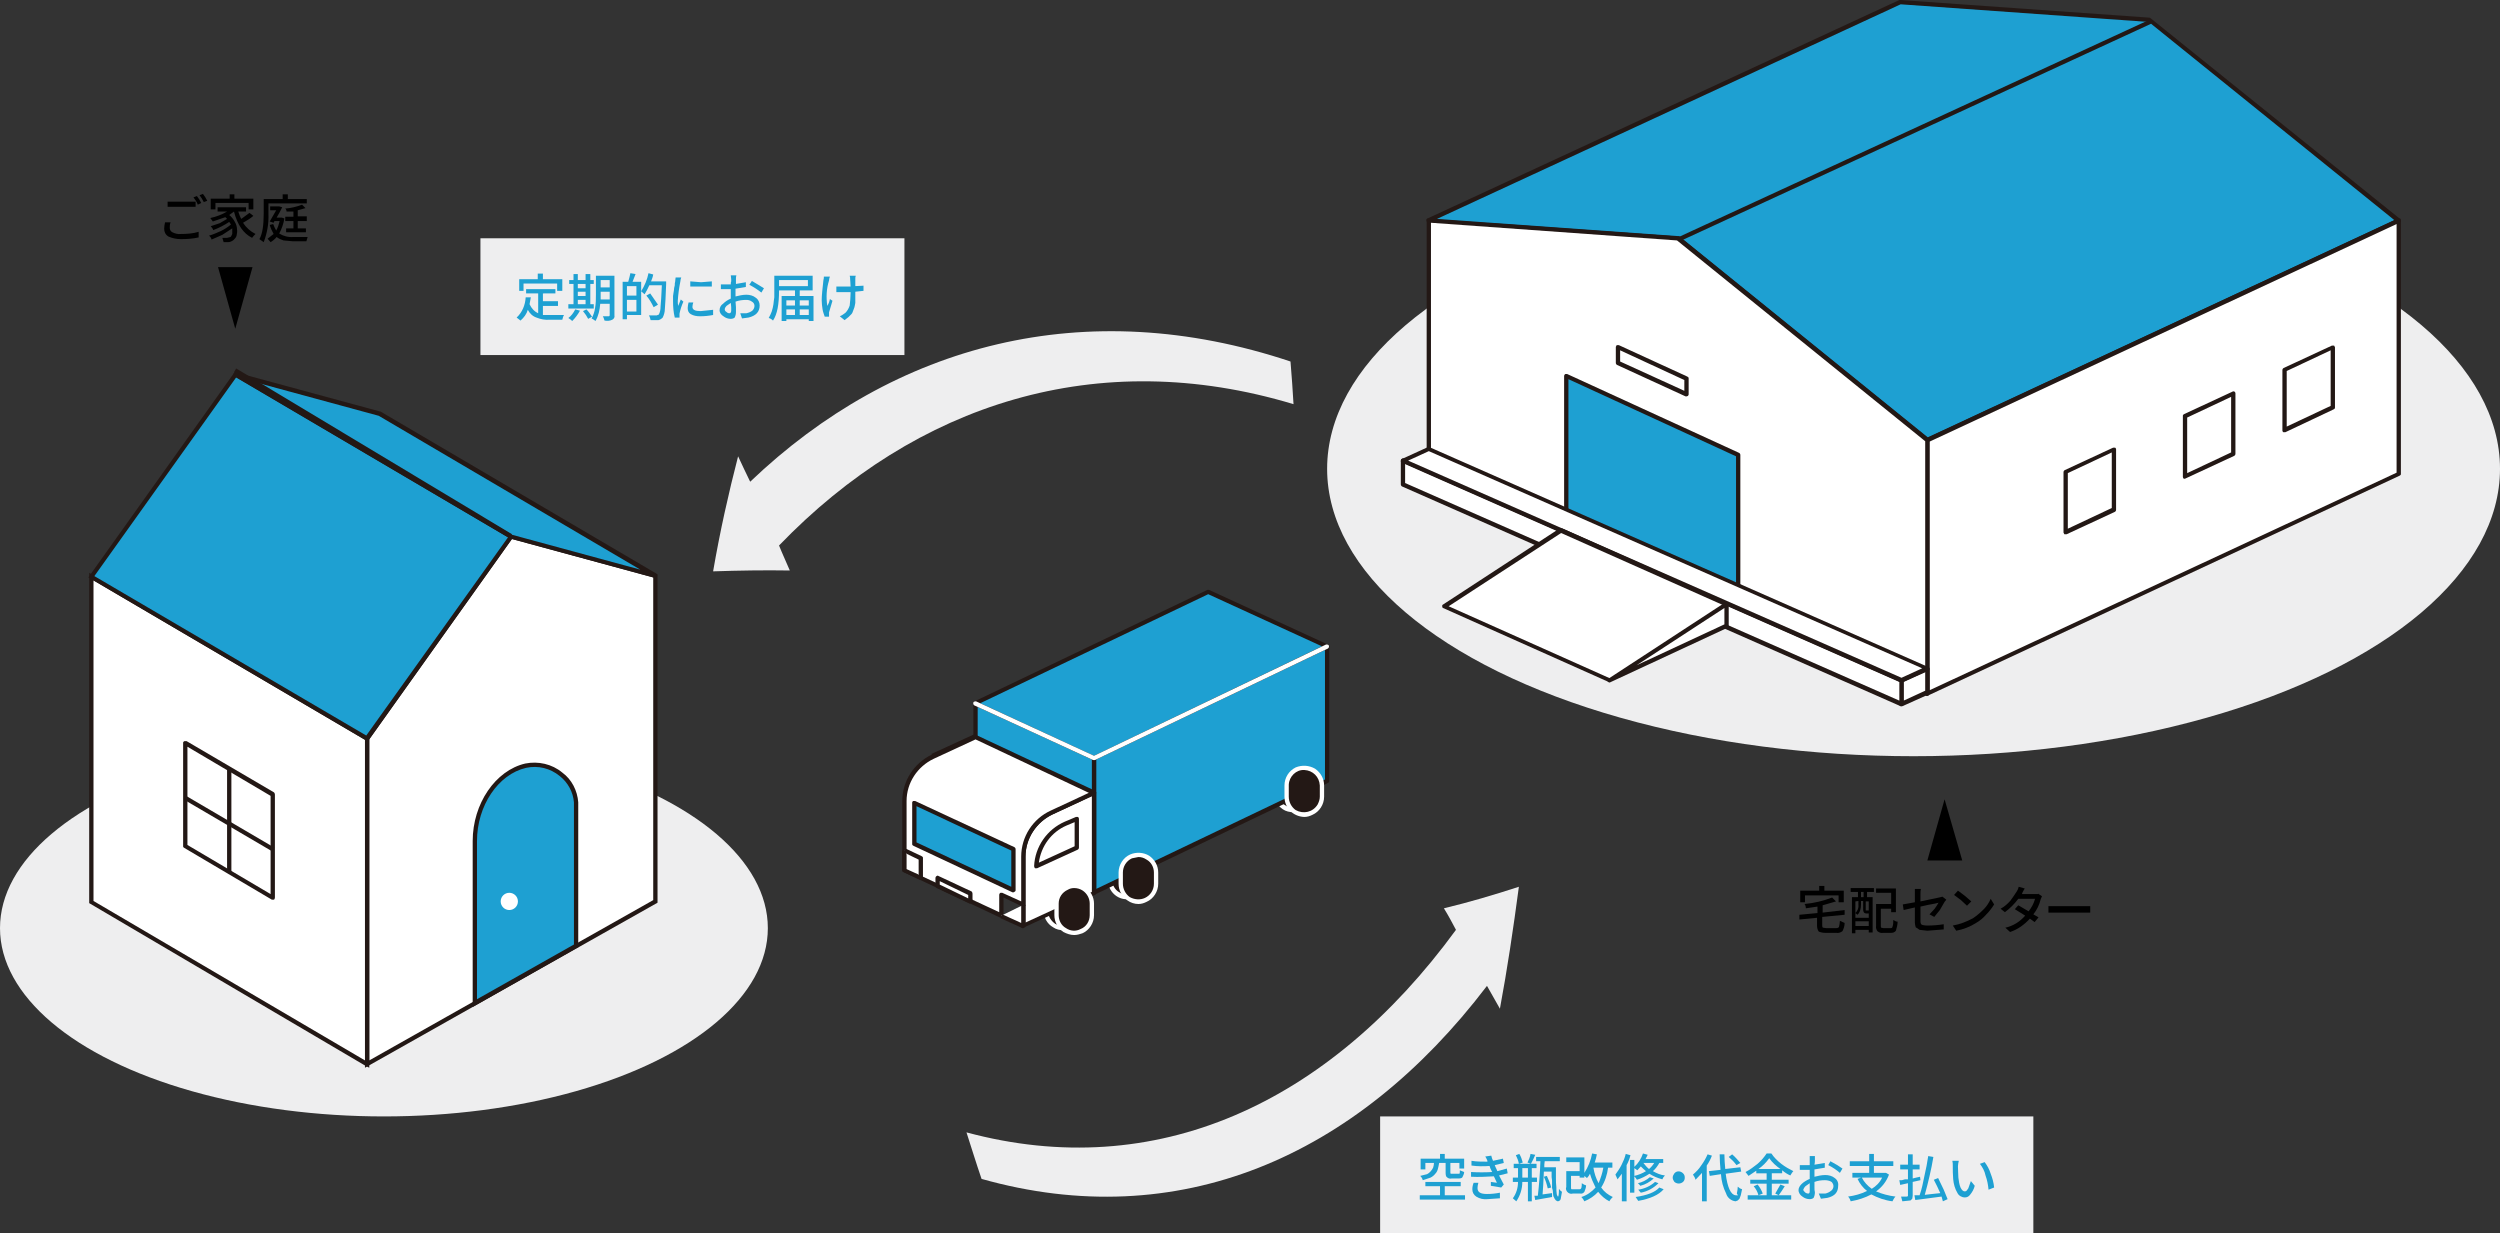
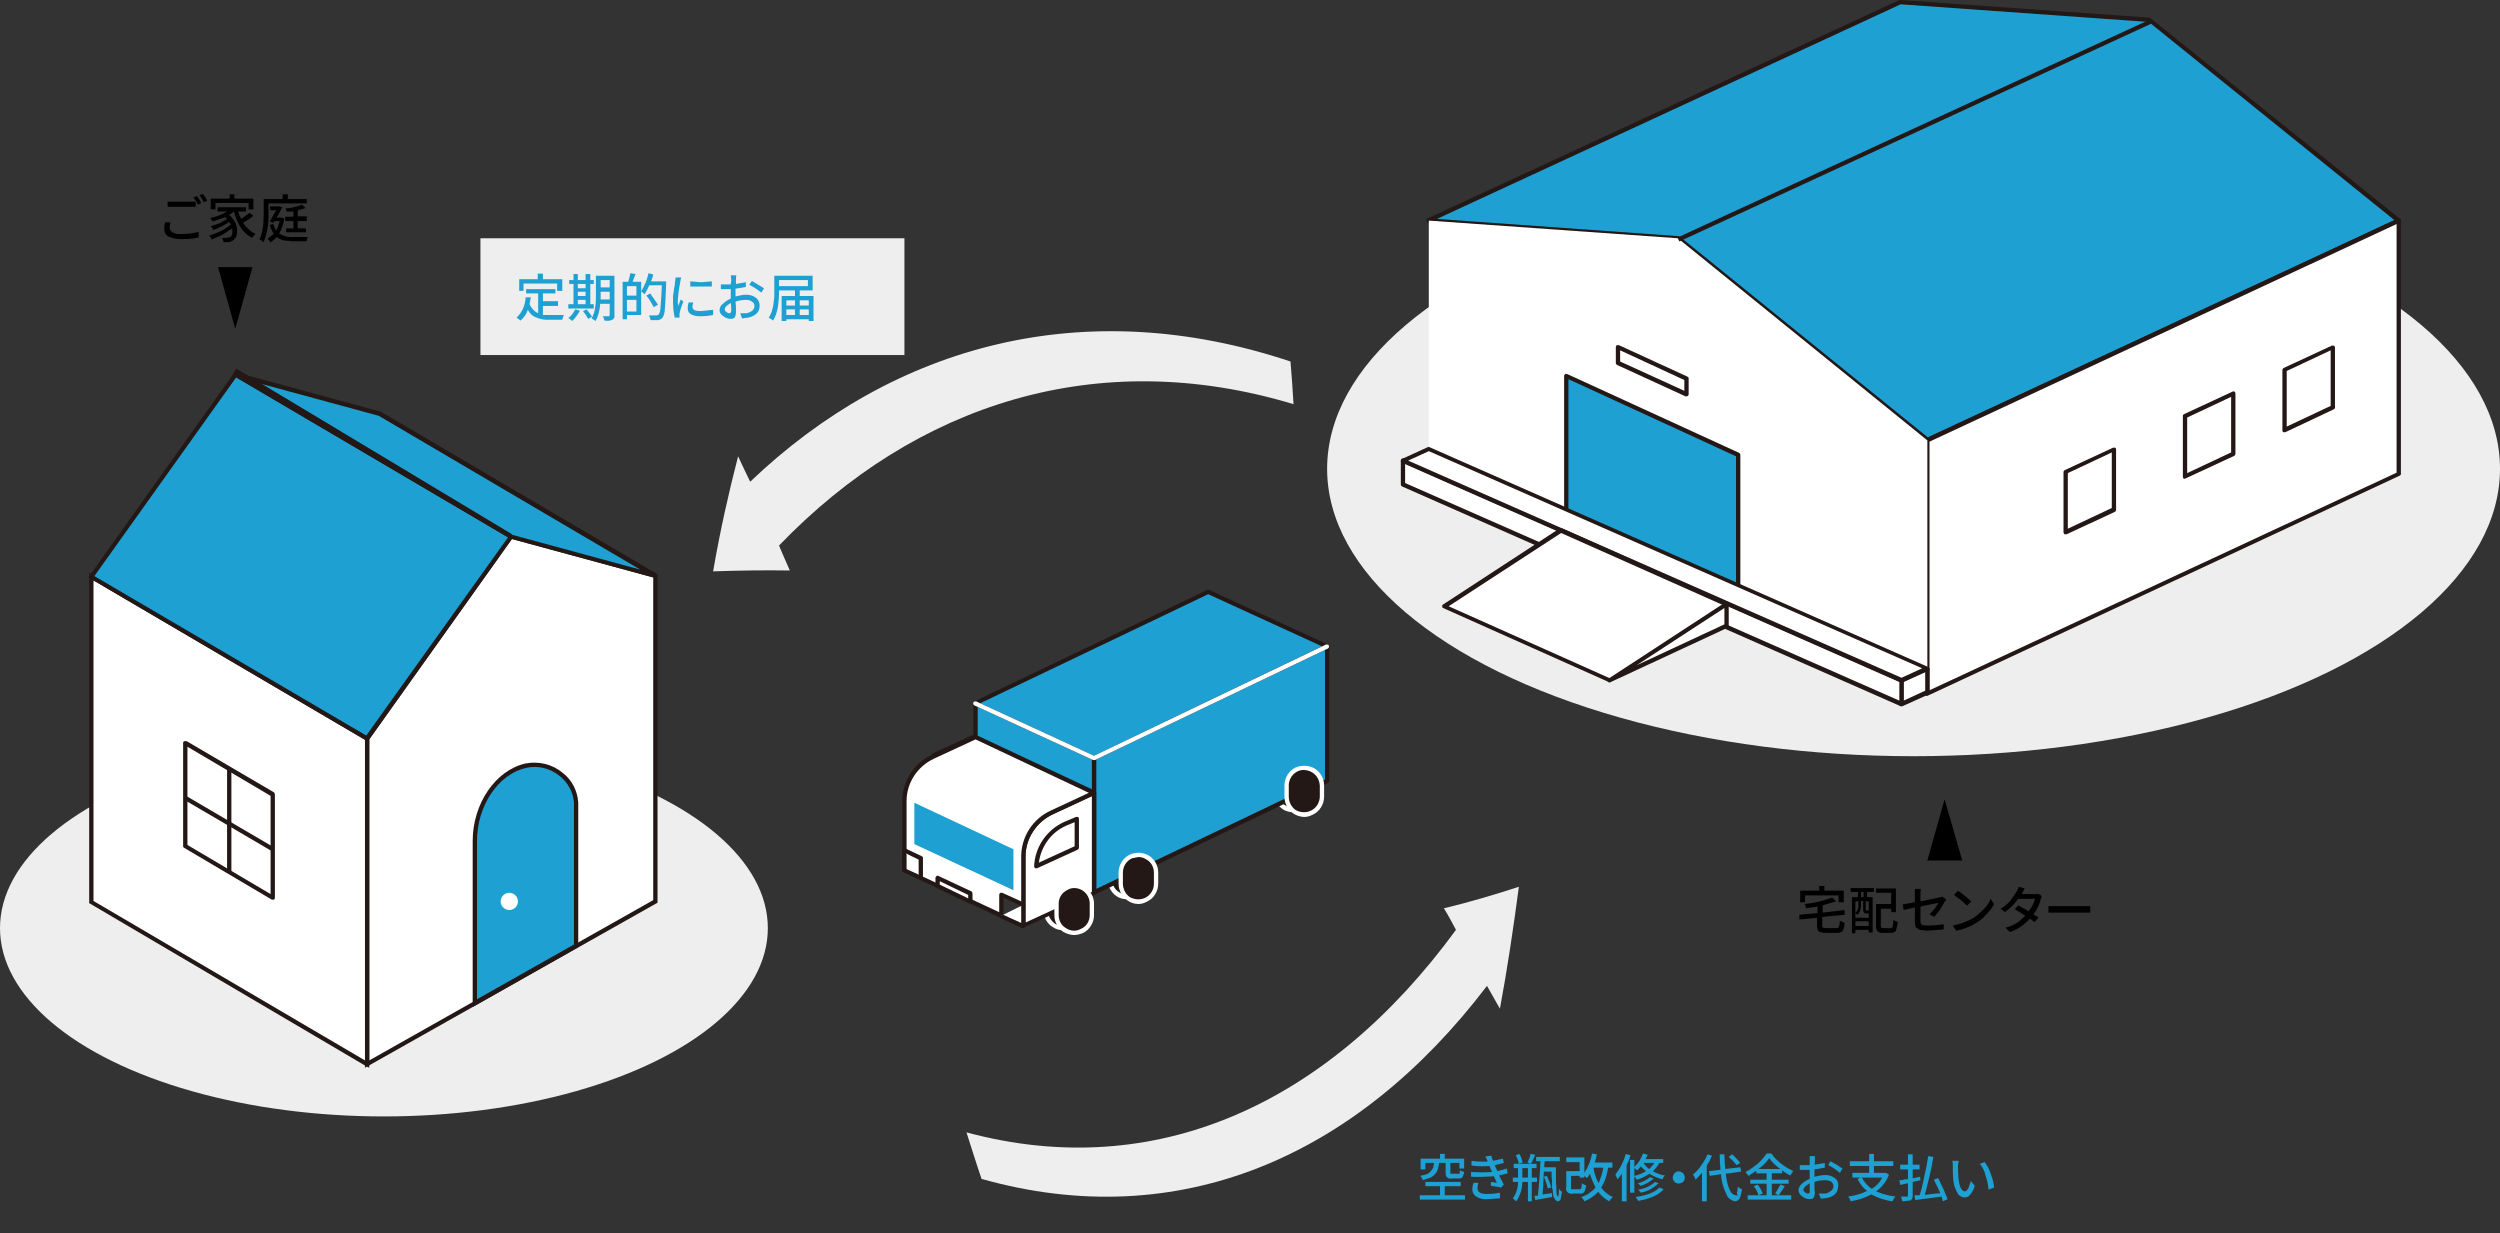
<svg xmlns="http://www.w3.org/2000/svg" version="1.1" id="レイヤー_1" x="0px" y="0px" viewBox="0 0 580.2 286.2" style="enable-background:new 0 0 580.2 286.2;" xml:space="preserve">
  <rect x="0" y="0" width="580.2" height="286.2" fill="#333333" stroke="none" />
  <style type="text/css">
	.st0{fill:#EEEEEF;}
	.st1{fill:#FFFFFF;}
	.st2{fill:#231815;}
	.st3{fill:#1EA0D2;}
	.st4{fill:none;}
</style>
  <g id="レイヤー_2_1_">
    <g id="レイヤー_1-2">
      <rect x="111.5" y="55.3" class="st0" width="98.4" height="27.1" />
-       <rect x="320.3" y="259.1" class="st0" width="151.6" height="27.1" />
      <ellipse class="st0" cx="89.1" cy="215.4" rx="89.1" ry="43.7" />
      <ellipse class="st0" cx="444.1" cy="108.8" rx="136.1" ry="66.7" />
      <polygon class="st1" points="85.2,247 85.2,171.4 118.6,124.5 152.1,133.6 152.1,209.2   " />
      <path class="st2" d="M84.7,247.8v-76.5l33.7-47.4l34.2,9.4v76.2L84.7,247.8z M85.7,171.6v74.5l65.9-37.2V134l-32.8-8.9L85.7,171.6    z" />
      <polygon class="st1" points="85.2,247 21.2,209.4 21.2,133.8 85.2,171.4   " />
      <path class="st2" d="M85.7,247.8l-0.8-0.4l-64.2-37.8v-76.7l0.7,0.5l64.3,37.7L85.7,247.8z M21.7,209.1l63,37v-74.4l-63-37V209.1z    " />
      <polygon class="st1" points="63.3,208.3 43,196.4 43,172.4 63.3,184.4   " />
      <path class="st2" d="M63.3,208.8h-0.2l-20.3-12c-0.2-0.1-0.3-0.2-0.3-0.4v-24c0-0.2,0.1-0.3,0.3-0.4h0.5l20.3,11.9    c0.1,0.1,0.2,0.3,0.2,0.5v23.9c0,0.2-0.1,0.4-0.2,0.5H63.3z M43.5,196.1l19.3,11.4v-22.8l-19.3-11.4V196.1z" />
      <polygon class="st3" points="118.6,124.5 54.6,86.9 21.2,133.8 85.2,171.4   " />
      <path class="st2" d="M85.3,172.1l-0.4-0.3L20.5,134l34-47.7l0.4,0.2l64.4,37.9L85.3,172.1z M21.9,133.7l63.1,37l32.9-46L54.8,87.6    L21.9,133.7z" />
      <polygon class="st3" points="152.1,133.6 88,96 54.6,86.9 118.6,124.5   " />
      <path class="st2" d="M152.1,134.1h-0.2l-33.4-9.1h-0.1l-64-37.7c-0.3-0.1-0.3-0.3-0.2-0.6c0.1-0.2,0.3-0.3,0.5-0.3l33.5,9.1h0.1    l64,37.6c0.2,0.1,0.3,0.4,0.2,0.6C152.5,133.9,152.3,134.1,152.1,134.1z M118.8,124.1l29.8,8.1L87.9,96.5l-29.8-8.1L118.8,124.1z" />
      <rect x="86.1" y="67.8" transform="matrix(0.515 -0.857 0.857 0.515 -48.147 125.244)" class="st2" width="1" height="74.7" />
      <path class="st3" d="M122,177.7c-6.3,1.4-11.8,8.5-11.8,17.5v37.6l23.5-13.3v-33.3C133.7,181.5,128,176.3,122,177.7z" />
      <path class="st2" d="M109.7,233.7v-38.5c0-8.7,5.3-16.4,12.2-18l0,0c3-0.6,6.2,0.1,8.6,2.1c2.2,1.6,3.5,4.2,3.7,6.9v33.6    L109.7,233.7z M122.1,178.2c-6.5,1.5-11.4,8.8-11.4,17v36.7l22.5-12.7v-33c-0.2-2.4-1.4-4.6-3.3-6.1    C127.7,178.3,124.9,177.6,122.1,178.2z" />
      <circle class="st1" cx="118.2" cy="209.2" r="2" />
      <rect x="52.7" y="178.4" class="st2" width="1" height="24" />
      <rect x="52.7" y="179.5" transform="matrix(0.506 -0.863 0.863 0.506 -138.69 140.342)" class="st2" width="1" height="23.5" />
      <g id="トラック">
        <path class="st2" d="M301.9,187.6L301.9,187.6c1.5-0.6,2.4-2.1,2.4-3.7v-2.6c0-2.3-1.8-4.1-4-4.2c-0.6,0-1.2,0.1-1.8,0.4l0,0     c-1.5,0.7-2.4,2.2-2.4,3.8v2.6c0,2.3,1.9,4.1,4.1,4.1C300.8,188,301.4,187.8,301.9,187.6z" />
        <path class="st1" d="M300.2,188.5c-0.9,0-1.8-0.2-2.5-0.7c-1.3-0.9-2.1-2.3-2.1-3.9v-2.6c0-1.8,1-3.5,2.7-4.2     c1.4-0.7,3.1-0.6,4.4,0.3c1.3,0.9,2.1,2.3,2.1,3.9v2.6c0,1.8-1.1,3.5-2.7,4.2l0,0C301.5,188.4,300.9,188.5,300.2,188.5z      M300.2,177.7l-1.5,0.3c-1.3,0.6-2.1,1.9-2.1,3.3v2.6c0,1.2,0.6,2.4,1.7,3c1,0.7,2.3,0.8,3.4,0.3l0,0c1.3-0.6,2.1-1.9,2.1-3.3     v-2.6c0-1.2-0.6-2.4-1.6-3.1C301.6,177.9,300.9,177.7,300.2,177.7z" />
        <path class="st2" d="M263.4,207.8L263.4,207.8c1.5-0.6,2.4-2.1,2.4-3.7v-2.6c0-2.3-1.8-4.1-4-4.2c-0.6,0-1.2,0.1-1.8,0.4l0,0     c-1.4,0.7-2.4,2.2-2.4,3.8v2.6c0,2.3,1.9,4.1,4.1,4.1C262.3,208.2,262.9,208,263.4,207.8z" />
        <path class="st1" d="M261.7,208.7c-2.5,0.1-4.5-1.9-4.6-4.4c0-0.1,0-0.1,0-0.2v-2.6c0-1.8,1.1-3.5,2.7-4.2     c1.4-0.7,3.1-0.6,4.4,0.3c1.3,0.9,2.1,2.3,2.1,3.9v2.6c0,1.8-1,3.4-2.6,4.2l0,0C263.1,208.6,262.4,208.7,261.7,208.7z      M261.7,197.9l-1.5,0.3c-1.3,0.6-2.1,1.9-2.1,3.3v2.6c0,1.2,0.6,2.4,1.7,3c1,0.7,2.3,0.8,3.4,0.3l0,0c1.3-0.6,2.1-1.9,2.1-3.3     v-2.6c0-1.2-0.6-2.4-1.6-3.1C263.1,198.1,262.4,197.9,261.7,197.9z" />
        <path class="st2" d="M248.6,215.1L248.6,215.1c1.4-0.7,2.4-2.2,2.4-3.8v-2.6c0-2.3-1.8-4.1-4.1-4.1c-0.6,0-1.3,0.1-1.8,0.4l0,0     c-1.5,0.7-2.4,2.1-2.4,3.7v2.6c0,2.3,1.9,4.2,4.2,4.2C247.5,215.5,248.1,215.3,248.6,215.1z" />
        <path class="st1" d="M246.9,215.9c-0.9,0-1.8-0.2-2.5-0.7c-1.4-0.8-2.2-2.3-2.2-3.9v-2.6c0-1.8,1.1-3.4,2.7-4.2     c1.4-0.6,3.1-0.5,4.4,0.3c1.4,0.8,2.2,2.3,2.2,3.9v2.6c0,1.8-1.1,3.5-2.7,4.2l0,0C248.2,215.8,247.6,215.9,246.9,215.9z      M246.9,205.1c-0.5,0-1,0.1-1.5,0.3c-1.3,0.6-2.2,1.9-2.2,3.3v2.6c0,1.3,0.7,2.4,1.7,3.1c1.1,0.6,2.4,0.7,3.5,0.2l0,0     c1.3-0.6,2.1-1.9,2.1-3.3v-2.6c0-1.2-0.7-2.4-1.7-3C248.2,205.3,247.6,205.1,246.9,205.1L246.9,205.1z" />
        <polygon class="st3" points="253.9,207.1 308,181.2 308,150 253.9,175.9    " />
        <path class="st2" d="M253.9,207.6h-0.2c-0.2-0.1-0.3-0.2-0.3-0.4v-31.3c0-0.2,0.1-0.3,0.3-0.4l54-25.9h0.5     c0.2,0.1,0.3,0.2,0.3,0.4v31.2c0,0.2-0.1,0.4-0.3,0.5l-54.1,25.9L253.9,207.6z M254.4,176.2v30.1l53.1-25.4v-30.1L254.4,176.2z" />
        <polygon class="st3" points="253.9,207.1 226.4,194.4 226.4,163.3 253.9,175.9    " />
        <path class="st2" d="M253.9,207.6h-0.2l-27.6-12.7c-0.1-0.1-0.2-0.3-0.2-0.5v-31.1c0-0.2,0-0.4,0.2-0.5c0.1-0.1,0.4-0.1,0.5,0     l27.5,12.7c0.2,0,0.3,0.2,0.3,0.4v31.2c0,0.2-0.1,0.3-0.2,0.4L253.9,207.6z M226.9,194.1l26.5,12.2v-30.1L226.9,164V194.1z" />
        <polygon class="st3" points="280.4,137.4 308,150 253.9,175.9 226.4,163.3    " />
        <path class="st2" d="M253.9,176.4h-0.2l-27.6-12.7c-0.1-0.1-0.2-0.2-0.2-0.4c0-0.2,0.1-0.4,0.2-0.5l54.1-25.9h0.4l27.6,12.7     l0.3,0.4c0,0.2-0.1,0.4-0.3,0.5l-54.1,25.9H253.9z M227.5,163.2l26.4,12.2l52.9-25.4l-26.4-12.1L227.5,163.2z" />
        <path class="st1" d="M237.5,214.9l16.4-7.6V184l-9.8,4.5c-4,1.9-6.6,5.9-6.6,10.3L237.5,214.9z" />
        <path class="st2" d="M237.5,215.4h-0.3c-0.1-0.1-0.2-0.2-0.2-0.4v-16.2c0-4.6,2.7-8.8,6.9-10.7l9.8-4.6h0.5     c0.1,0.1,0.2,0.2,0.2,0.4v23.3c0,0.2-0.1,0.4-0.3,0.5l-16.4,7.5L237.5,215.4z M253.4,184.8l-9.1,4.2c-3.8,1.8-6.3,5.6-6.3,9.8     v15.3l15.4-7.1L253.4,184.8z" />
        <path class="st2" d="M251,216.1L251,216.1c1.5-0.6,2.4-2.1,2.4-3.7v-2.7c0-2.3-1.9-4.1-4.1-4.1c-0.6,0-1.1,0.1-1.7,0.4l0,0     c-1.5,0.6-2.4,2.1-2.4,3.7v2.7c0,2.3,1.9,4.1,4.1,4.1C249.9,216.5,250.5,216.3,251,216.1z" />
        <path class="st1" d="M249.3,217c-0.9,0-1.7-0.3-2.5-0.7c-1.3-0.9-2.1-2.3-2.1-3.9v-2.7c0-1.8,1.1-3.4,2.7-4.1     c1.4-0.7,3.1-0.6,4.4,0.3c1.3,0.8,2.1,2.3,2.1,3.8v2.7c0,1.8-1.1,3.5-2.7,4.2l0,0C250.6,216.8,250,217,249.3,217z M249.3,206.1     c-0.5,0-1,0.1-1.5,0.4c-1.3,0.6-2.1,1.8-2.1,3.2v2.7c0,1.2,0.6,2.4,1.7,3c1,0.7,2.3,0.8,3.4,0.2l0,0c1.3-0.5,2.1-1.8,2.1-3.2     v-2.7c0-1.2-0.6-2.3-1.6-3C250.7,206.3,250,206.1,249.3,206.1z" />
        <path class="st2" d="M265.9,208.9L265.9,208.9c1.5-0.7,2.4-2.2,2.4-3.8v-2.6c0-2.3-1.9-4.1-4.1-4.1c-0.6,0-1.1,0.1-1.7,0.4l0,0     c-1.5,0.6-2.4,2.1-2.4,3.7v2.6c0,2.3,1.8,4.1,4,4.2C264.7,209.3,265.3,209.2,265.9,208.9z" />
        <path class="st1" d="M264.2,209.8c-0.9,0-1.8-0.3-2.5-0.8c-1.3-0.9-2.1-2.3-2.1-3.9v-2.6c0-1.8,1.1-3.5,2.7-4.2     c1.4-0.6,3.1-0.5,4.4,0.3c1.3,0.9,2.1,2.3,2.1,3.9v2.6c0,1.8-1.1,3.5-2.7,4.2l0,0C265.5,209.6,264.9,209.8,264.2,209.8z      M264.2,198.9l-1.5,0.3c-1.3,0.6-2.1,1.9-2.1,3.3v2.6c0,1.2,0.6,2.4,1.6,3.1c1.1,0.6,2.4,0.7,3.5,0.2l0,0     c1.3-0.6,2.1-1.9,2.1-3.3v-2.6c0-1.2-0.6-2.4-1.7-3C265.5,199.1,264.9,198.9,264.2,198.9L264.2,198.9z" />
        <path class="st2" d="M304.4,188.7L304.4,188.7c1.4-0.7,2.4-2.2,2.4-3.8v-2.6c0-2.3-1.8-4.1-4.1-4.1c-0.6,0-1.3,0.1-1.8,0.4l0,0     c-1.4,0.7-2.3,2.1-2.3,3.7v2.6c0,2.3,1.8,4.1,4,4.2C303.2,189.1,303.8,189,304.4,188.7z" />
        <path class="st1" d="M302.7,189.6c-2.6-0.1-4.6-2.1-4.6-4.7v-2.6c0-1.8,1-3.4,2.6-4.2c1.5-0.6,3.1-0.5,4.5,0.3     c1.3,0.9,2.1,2.3,2.1,3.9v2.6c0,1.8-1.1,3.5-2.7,4.2l0,0C304,189.4,303.4,189.6,302.7,189.6z M302.7,178.7     c-1.9-0.1-3.5,1.5-3.6,3.4c0,0.1,0,0.1,0,0.2v2.6c0,1.2,0.6,2.4,1.6,3.1c1.8,1,4,0.5,5.1-1.3c0.3-0.6,0.5-1.2,0.5-1.8v-2.6     C306.2,180.3,304.7,178.8,302.7,178.7z" />
        <path class="st1" d="M232.4,212.5L209.9,202v-16.1c0-4.4,2.6-8.4,6.6-10.3l9.9-4.5l27.5,12.9l-9.8,4.5c-4,1.9-6.6,5.9-6.6,10.3     V210l-5.1-2.3L232.4,212.5z" />
        <path class="st2" d="M232.4,213h-0.2l-22.5-10.6c-0.2-0.1-0.3-0.2-0.3-0.4v-16.1c0-4.6,2.7-8.8,6.9-10.8l9.8-4.5h0.5l27.5,12.9     c0.2,0.1,0.3,0.3,0.3,0.5c0,0.2-0.1,0.4-0.3,0.4l-9.8,4.6c-3.8,1.8-6.3,5.6-6.3,9.8V210c0,0.2-0.1,0.3-0.3,0.4h-0.4l-4.4-2.1v4.1     c0,0.2-0.1,0.4-0.2,0.5L232.4,213z M210.4,201.7l21.5,10v-4c0-0.2,0.1-0.4,0.3-0.5h0.4l4.4,2v-10.4c0-4.6,2.7-8.8,6.9-10.7     l8.8-4.1l-26.3-12.4l-9.7,4.5c-3.8,1.8-6.3,5.6-6.3,9.8L210.4,201.7z" />
        <polyline class="st1" points="232.4,212.5 237.5,214.9 237.5,210    " />
        <path class="st2" d="M237.5,215.4h-0.2l-5.1-2.3l0.4-0.9l4.4,2V210h1v4.9c0,0.2-0.1,0.3-0.3,0.4L237.5,215.4z" />
        <polygon class="st3" points="235.2,197.1 235.2,206.6 212.2,195.9 212.2,186.3    " />
-         <path class="st2" d="M235.2,207.1H235l-23-10.8c-0.2-0.1-0.3-0.2-0.3-0.4v-9.6c0-0.2,0.1-0.3,0.2-0.4h0.5l23,10.7     c0.2,0.1,0.3,0.3,0.3,0.5v9.5c0,0.2-0.1,0.3-0.3,0.4L235.2,207.1z M212.7,195.5l22,10.3v-8.4l-22-10.3V195.5z" />
        <polygon class="st1" points="225.2,207.4 225.2,209.3 217.6,205.6 217.6,203.8    " />
        <path class="st2" d="M225.2,209.7H225l-7.6-3.6c-0.2-0.1-0.3-0.3-0.3-0.5v-1.8c0-0.2,0.1-0.4,0.3-0.5c0.1-0.1,0.3-0.1,0.4,0     l7.7,3.6c0.1,0.1,0.2,0.3,0.2,0.5v1.8c0,0.2,0,0.4-0.2,0.5H225.2z M218.1,205.3l6.6,3.2v-0.8l-6.6-3.2V205.3z" />
        <polyline class="st1" points="209.9,197.4 209.9,202 213.7,203.8    " />
        <path class="st2" d="M213.5,204.2l-3.8-1.8c-0.2-0.1-0.3-0.2-0.3-0.4v-4.6h1v4.3l3.5,1.6L213.5,204.2z" />
        <line class="st4" x1="216.5" y1="175.6" x2="226.4" y2="171.1" />
        <rect x="216" y="172.8" transform="matrix(0.908 -0.418 0.418 0.908 -52.176 108.357)" class="st2" width="10.8" height="1" />
        <polyline class="st1" points="213.7,203.8 213.7,199.1 209.9,197.4    " />
        <path class="st2" d="M214.2,203.8h-1v-4.3l-3.5-1.7l0.4-0.9l3.8,1.8c0.2,0.1,0.3,0.2,0.3,0.4V203.8z" />
        <path class="st2" d="M240.5,201.5h-0.3c-0.1-0.1-0.2-0.3-0.2-0.5c0.2-4.5,3-8.5,7.1-10.3l0,0l2.6-1.1h0.5     c0.1,0.1,0.2,0.3,0.2,0.4v6.7c0,0.2-0.1,0.4-0.3,0.5l-9.4,4.3L240.5,201.5z M247.5,191.6c-3.5,1.5-5.9,4.8-6.4,8.6l8.3-3.8v-5.6     L247.5,191.6z" />
        <path class="st1" d="M253.9,176.4h-0.2l-27.6-12.7c-0.2-0.1-0.3-0.5-0.2-0.7s0.5-0.3,0.7-0.2l27.3,12.6l53.8-25.8     c0.2-0.1,0.6,0,0.7,0.2c0.1,0.2,0,0.6-0.2,0.7l-54.1,25.9H253.9z" />
      </g>
      <path d="M38.3,51.6h1.3c-0.2,0.4-0.2,0.9-0.2,1.3c0,0.4,0.2,0.8,0.6,1c0.6,0.3,1.3,0.5,2,0.4c1.4,0,2.8-0.1,4.1-0.5v1.3    c-1.3,0.3-2.7,0.4-4.1,0.4c-1,0-2-0.2-2.9-0.6c-0.7-0.4-1-1.1-1-1.8C38.1,52.6,38.2,52.1,38.3,51.6z M38.9,48v-1.2h6.5V48    C45.4,48,38.9,48,38.9,48z M44.9,45.8l0.8-0.3c0.4,0.5,0.7,1,1,1.6l-0.8,0.4C45.7,46.9,45.3,46.3,44.9,45.8z M46.3,45.3l0.8-0.3    c0.4,0.5,0.7,1,1,1.6l-0.8,0.3C47,46.3,46.7,45.8,46.3,45.3z" />
      <path d="M57.9,49.4l0.9,0.7c-0.7,0.6-1.5,1.1-2.4,1.6c0.7,1.1,1.7,2,2.9,2.6c-0.3,0.3-0.6,0.6-0.8,0.9c-2-1-3.4-3-4.2-6.1l0,0    l-1.1,0.8c0.5,0.4,1,1,1.3,1.6c0.3,0.5,0.5,1.1,0.5,1.7c0.1,0.5,0,1-0.1,1.5c-0.1,0.4-0.4,0.7-0.7,1c-0.4,0.3-0.8,0.5-1.3,0.5h-1    l-0.3-1h1.1l0.8-0.2c0.2-0.2,0.3-0.5,0.4-0.7V53l-2.3,1.5l-2.5,1.1c-0.1-0.4-0.3-0.7-0.6-0.9c1-0.3,1.9-0.7,2.8-1.1    c0.8-0.4,1.6-0.9,2.3-1.5l-0.4-0.6c-1.2,0.8-2.4,1.4-3.7,1.9c-0.1-0.3-0.3-0.6-0.6-0.9l2.1-0.7l1.7-1l-0.4-0.4l-2.9,1l-0.6-0.8    c1.4-0.3,2.7-0.8,3.9-1.5h-2.2v-1h6.6v1h-1.8c0.2,0.6,0.4,1.2,0.7,1.7L57.9,49.4z M50,47.1v1.5h-1.1v-2.5h4.4v-1h1.1v1h4.4v2.5    h-1.1v-1.5H50z" />
      <path d="M62.3,47.2v2.4c0.1,2.3-0.3,4.5-1.1,6.6l-1-0.7c0.7-1.2,1-3.2,1-5.9v-3.4h4.4v-1.1h1.2v1.1h4.4v1L62.3,47.2z M65.4,50.5    l0.6,0.2c-0.2,1.2-0.6,2.4-1.2,3.5c1,0.6,2.1,0.9,3.3,0.8h3.3c-0.1,0.3-0.2,0.7-0.3,1H68l-2.2-0.2c-0.6-0.2-1.1-0.4-1.6-0.8    c-0.4,0.5-0.9,0.9-1.4,1.2l-0.7-0.8l1.4-1.1c-0.4-0.7-0.7-1.4-0.9-2.1l0.8-0.2c0.2,0.5,0.4,1,0.7,1.5c0.4-0.7,0.6-1.4,0.8-2.2    h-1.2l-0.2,0.4l-0.9-0.3l1.5-2.6h-1.4v-0.9h2.1l0.7,0.2c-0.4,0.8-0.8,1.6-1.3,2.4C64.2,50.5,65.4,50.5,65.4,50.5z M71.2,51.3h-2.1    V53H71v0.9h-4.6V53h1.7v-1.7h-1.9v-1h1.9v-1.2h-1.6c0-0.3-0.1-0.5-0.3-0.7c1.3-0.1,2.6-0.4,3.9-0.9l0.8,0.8l-1.8,0.5v1.4h2.1    L71.2,51.3z" />
      <path class="st3" d="M126,71v2.1h4.9c-0.2,0.3-0.3,0.7-0.4,1.1h-2.9c-1.1,0.1-2.1-0.1-3.1-0.5c-0.9-0.3-1.6-1-2-1.8    c-0.3,1-0.9,1.8-1.7,2.5l-0.9-0.7c1.3-1.2,2-2.9,2.1-4.7h1.2l-0.3,1.6c0.4,0.9,1.1,1.7,2,2.1v-4.6h-2.8v-1h6.8v1H126v1.8h3.5V71    H126z M121.5,65.8v1.7h-1v-2.7h4.3v-1.3h1.2v1.3h4.5v2.7h-1.2v-1.7H121.5z" />
      <path class="st3" d="M133.5,71.8l1.1,0.3c-0.5,0.9-1.1,1.7-1.8,2.4c-0.3-0.3-0.6-0.5-0.9-0.7C132.6,73.3,133.1,72.6,133.5,71.8z     M137.8,70.6v1h-5.9v-1h1.2v-4.7h-1V65h1v-1.4h1V65h1.8v-1.4h1.1V65h0.8v0.9H137v4.7L137.8,70.6z M135.9,65.9h-1.8v1h1.8V65.9z     M134.1,67.7v1h1.8v-1H134.1z M134.1,69.6v1h1.8v-1H134.1z M135.3,72.2l0.8-0.4c0.5,0.5,0.9,1.1,1.3,1.7l-0.9,0.5    C136.2,73.4,135.8,72.8,135.3,72.2L135.3,72.2z M142.6,64v9.2c0.1,0.4-0.1,0.8-0.5,1c-0.6,0.3-1.2,0.3-1.8,0.2    c-0.1-0.3-0.2-0.7-0.4-1h1.4c0.1,0,0.2-0.1,0.2-0.3v-2.6h-2.2c-0.1,1.4-0.4,2.8-1.1,4l-0.4-0.3l-0.5-0.3c0.4-0.7,0.7-1.6,0.8-2.4    c0.2-1,0.2-2.1,0.2-3.1V64L142.6,64z M139.4,69.5h2.1v-1.8h-2.1V69.5L139.4,69.5z M141.5,65h-2.1v1.7h2.1V65z" />
      <path class="st3" d="M151.1,65.3h3.5v0.6c-0.1,2.8-0.2,4.7-0.3,5.8c0,0.7-0.2,1.4-0.5,2c-0.3,0.3-0.6,0.5-1,0.6H151    c-0.1-0.4-0.2-0.8-0.4-1.1h1.8l0.5-0.2c0.3-0.6,0.4-1.2,0.4-1.8c0.1-1,0.2-2.6,0.3-5h-2.9c-0.3,0.7-0.7,1.4-1.1,2.1l-0.8-0.7v5.5    h-3.3v1h-1v-8.7h1.3c0.2-0.8,0.4-1.4,0.5-2l1.2,0.2l-0.7,1.8h2v2.2c0.8-1.3,1.4-2.7,1.7-4.2l1.1,0.3    C151.5,64.3,151.3,64.8,151.1,65.3z M147.7,66.4h-2.2v2.2h2.2V66.4z M145.5,72.3h2.2v-2.7h-2.2V72.3z M152.7,70.7l-1,0.6    c-0.5-1-1-1.9-1.7-2.7l0.9-0.5L152.7,70.7z" />
      <path class="st3" d="M156.8,64.4h1.3c-0.1,0.3-0.2,0.6-0.2,0.9c-0.3,1.5-0.5,3-0.6,4.5c0,0.4,0,0.8,0.1,1.2c0.2-0.5,0.4-1,0.6-1.5    l0.6,0.5c-0.4,0.9-0.7,1.8-0.9,2.8v0.9h-1.1c-0.3-1.2-0.4-2.5-0.4-3.8v-1.2c0.1-0.5,0.1-0.9,0.2-1.3c0-0.4,0.1-0.8,0.2-1.2    c0-0.3,0-0.6,0.1-0.9C156.7,64.9,156.8,64.6,156.8,64.4z M159.8,70.2h1.1c-0.1,0.3-0.2,0.7-0.2,1c0,0.7,0.6,1,1.9,1l2.9-0.3v1.2    c-1,0.2-2,0.3-3,0.3c-0.8,0-1.5-0.1-2.2-0.5c-0.5-0.3-0.7-0.8-0.7-1.4C159.6,71.1,159.7,70.6,159.8,70.2z M160.2,66.5v-1.2    l2.5,0.2l2.5-0.2v1.2C165.2,66.5,160.2,66.5,160.2,66.5z" />
      <path class="st3" d="M170.7,68.4v0.4c0.8-0.2,1.7-0.4,2.5-0.4c0.8,0,1.6,0.2,2.2,0.7c0.6,0.4,0.9,1.1,0.9,1.8    c0,1.5-0.9,2.4-2.6,2.8l-1.5,0.2l-0.4-1.2h1.4c0.5-0.1,1-0.3,1.4-0.6c0.3-0.3,0.5-0.7,0.5-1.1c0-0.4-0.2-0.8-0.6-1    c-0.4-0.3-0.8-0.4-1.3-0.4c-0.8,0-1.7,0.1-2.5,0.4c0,0.3,0.1,0.8,0.1,1.3v1.1c0,0.5-0.1,0.9-0.3,1.3c-0.2,0.2-0.6,0.3-0.9,0.3    c-0.6,0-1.2-0.2-1.7-0.6c-0.5-0.3-0.9-0.8-0.9-1.4c0-0.6,0.3-1.2,0.8-1.5c0.5-0.5,1.1-0.9,1.8-1.2v-2.2h-2.3V66h2.3    c0-0.2,0-0.5,0.1-0.7v-0.5c0-0.3-0.1-0.6-0.1-0.9h1.3c-0.1,0.3-0.1,0.6-0.1,0.9v1.1l2.3-0.4v1.1l-2.4,0.4V68.4z M169.3,72.7    c0.2,0,0.4-0.2,0.4-0.6v-0.8c0-0.4-0.1-0.8-0.1-1l-1,0.7c-0.2,0.2-0.4,0.5-0.4,0.8c0,0.3,0.2,0.5,0.4,0.6    C168.8,72.6,169,72.7,169.3,72.7z M173.9,66.1l0.6-0.9l1.5,0.9l1.3,0.8l-0.6,1C175.8,67.2,174.9,66.6,173.9,66.1L173.9,66.1z" />
      <path class="st3" d="M188.6,67.4h-7.8c0,3.2-0.4,5.5-1.4,7c-0.3-0.3-0.6-0.5-1-0.6c0.3-0.5,0.5-1,0.7-1.5c0.2-0.6,0.3-1.1,0.4-1.7    c0.1-0.6,0.1-1.2,0.2-1.6v-5h8.9L188.6,67.4z M187.5,65h-6.7v1.4h6.7V65z M185.6,68.7h3.2v5.8h-1.1v-0.4h-5.2v0.4h-1.1v-5.8h3.1    v-1.3h1.1V68.7z M184.5,69.7h-2v1.2h2V69.7z M182.5,71.8v1.3h2v-1.3L182.5,71.8z M187.7,69.7h-2.1v1.2h2.1V69.7z M185.6,73.1h2.1    v-1.3h-2.1V73.1z" />
-       <path class="st3" d="M191.2,64.2h1.4c-0.1,0.3-0.2,0.6-0.2,0.9c-0.6,1.9-0.7,3.9-0.4,5.9c0.3-0.5,0.5-1,0.6-1.6l0.6,0.4l-0.8,2.7    v1h-1c-0.2-0.6-0.4-1.1-0.5-1.7c-0.1-0.7-0.2-1.4-0.2-2.1c0-1.2,0.2-2.8,0.4-4.7C191.2,64.7,191.2,64.5,191.2,64.2z M200.4,66.3    v1.2l-1.9,0.2v2.6c-0.1,0.4-0.1,0.7-0.2,1c-0.1,0.3-0.2,0.5-0.3,0.8c-0.1,0.3-0.2,0.6-0.4,0.8l-0.7,0.7l-0.9,0.7l-1.1-0.9    c0.5-0.2,0.9-0.5,1.3-0.8c0.5-0.5,0.8-1.1,1-1.7c0.1-0.9,0.2-1.9,0.2-2.8v-0.3h-3.3v-1.3h3.3c0-0.8-0.1-1.4-0.1-1.7    c0-0.3,0-0.5-0.1-0.8h1.4c-0.1,0.3-0.1,0.5-0.1,0.8v1.6L200.4,66.3z" />
      <path class="st3" d="M335.3,277.4h4.7v1h-10.5v-1h4.7v-2.1h-3.4v-1h8.2v1h-3.7V277.4z M335.5,269.9H334c-0.1,0.6-0.2,1-0.3,1.4    c-0.1,0.4-0.3,0.8-0.6,1.1c-0.3,0.4-0.7,0.7-1.1,0.9l-1.8,0.6c-0.1-0.4-0.3-0.7-0.6-1l1.6-0.4c0.6-0.3,1.1-0.9,1.4-1.5    c0.1-0.4,0.2-0.7,0.2-1.1h-2v1.5h-1.1v-2.5h4.5v-1.1h1.1v1.1h4.5v2.3h-1.1v-1.3h-2.1v2.2c0,0.2,0,0.2,0.1,0.3h2    c0.1-0.1,0.1-0.4,0.1-0.8l1,0.4c0,0.4-0.2,0.8-0.4,1.2c-0.1,0.2-0.4,0.3-0.9,0.3h-1.6c-0.4,0.1-0.8,0-1.1-0.3    c-0.2-0.1-0.3-0.5-0.3-1L335.5,269.9z" />
      <path class="st3" d="M349.7,271.2l0.2,1.1l-2,0.5l1.1,2.1l-0.6,0.7l-2.4-0.4v-0.9l1.4,0.2l-0.7-1.5c-1.8,0.1-3.5,0.2-5.3,0.1V272    c1.6,0.1,3.3,0.1,4.9,0l-0.4-0.8l-0.2-0.6c-1.4,0.1-2.8,0.1-4.2-0.1v-1.1c1.2,0.2,2.5,0.2,3.7,0.2v-0.2c-0.1-0.3-0.3-0.7-0.5-1    l1.4-0.2c0.1,0.4,0.2,0.8,0.4,1.2l2.3-0.5l0.2,1l-2.1,0.5l0.2,0.5l0.2,0.4l0.2,0.5L349.7,271.2z M342,274.5h1.1    c-0.1,0.4-0.2,0.8-0.2,1.2c0,1,0.7,1.4,2.2,1.4c1,0,2-0.1,3-0.3v1.3l-2.9,0.2c-0.9,0.1-1.8-0.1-2.6-0.6c-0.6-0.4-0.9-1-0.9-1.7    C341.7,275.5,341.8,275,342,274.5z" />
      <path class="st3" d="M356.7,274.3h-1.2v4.5h-0.9v-4.5h-1.3c0,1.6-0.5,3.2-1.4,4.5l-0.8-0.7c0.8-1.1,1.2-2.4,1.2-3.8h-1.2v-1h1.2    v-2.2h-1v-1h5.3v1h-1.1v2.2h1.2L356.7,274.3z M353.4,269.8l-0.9,0.3c-0.1-0.7-0.4-1.4-0.7-2l0.8-0.3    C353,268.4,353.2,269.1,353.4,269.8L353.4,269.8z M353.3,273.3h1.3v-2.2h-1.3V273.3z M355.2,267.8l1.1,0.2c-0.3,0.7-0.6,1.4-1,2.1    l-0.8-0.3C354.8,269.2,355.1,268.5,355.2,267.8z M358.4,270.9h2.7v2.5c0,0.7,0,1.4,0.1,2.1c0,0.6,0,1.1,0.1,1.7    c0.1,0.3,0.2,0.5,0.3,0.5s0.2-0.6,0.2-1.8c0.2,0.3,0.4,0.5,0.7,0.7c-0.1,0.6-0.2,1.1-0.3,1.7c-0.1,0.3-0.4,0.5-0.7,0.5l-0.4-0.2    l-0.3-0.4l-0.3-0.6c0-0.2-0.1-0.5-0.1-0.9s-0.1-0.7-0.2-1v-1.2c0-0.4,0-0.9-0.1-1.3v-1.3h-1.8c-0.1,2.4-0.2,4.2-0.3,5.3l2.2-0.3    v0.9l-3.9,0.7l-0.2-1h0.8c0.3-2.6,0.5-5.2,0.6-8h-1v-1h5.5v1h-3.5C358.4,270,358.4,270.4,358.4,270.9L358.4,270.9z M360,275.6    l-0.8,0.2c-0.2-0.9-0.5-1.9-0.9-2.7l0.7-0.2C359.4,273.8,359.8,274.7,360,275.6L360,275.6z" />
      <path class="st3" d="M374.2,271h-1c-0.2,1.6-0.7,3.2-1.6,4.6c0.7,1,1.6,1.7,2.7,2.2c-0.3,0.3-0.6,0.6-0.8,1    c-1-0.5-1.9-1.3-2.6-2.2c-0.9,1-2,1.7-3.2,2.2c-0.2-0.4-0.4-0.7-0.7-1c1.3-0.4,2.4-1.2,3.3-2.2c-0.5-1-1-2.1-1.3-3.2    c-0.2,0.4-0.4,0.7-0.7,1l-0.6-0.5v0.4h-1.1v-0.4h-2v2.7c0,0.2,0,0.3,0.1,0.4h1.9c0.2,0,0.3-0.1,0.4-0.3c0.1-0.4,0.1-0.7,0.1-1.1    c0.3,0.2,0.6,0.4,1,0.5c0,0.5-0.2,1-0.4,1.5c-0.2,0.3-0.6,0.5-1,0.4H365c-0.6,0.2-1.3-0.2-1.5-0.8c-0.1-0.2-0.1-0.5,0-0.7v-3.7    h3.1v-2.1h-3.1v-1.1h4.2v3.6c0.9-1.4,1.5-2.9,1.8-4.5l1.1,0.2c-0.1,0.6-0.3,1.3-0.5,1.9h4.1V271z M372.1,271h-2.3    c0.2,1.3,0.6,2.5,1.2,3.6C371.5,273.4,371.9,272.2,372.1,271z" />
      <path class="st3" d="M377.3,267.8l1.1,0.3c-0.2,0.8-0.5,1.6-0.9,2.3v8.4h-1.1v-6.4l-1,1.3l-0.5-1.1c0.5-0.7,1-1.4,1.4-2.2    C376.7,269.6,377.1,268.7,377.3,267.8z M386,269.9h-0.9c-0.4,0.7-0.9,1.4-1.5,1.9c0.9,0.5,1.8,0.9,2.8,1c-0.3,0.3-0.5,0.6-0.6,0.9    c-1.1-0.3-2.1-0.7-3-1.3c-0.9,0.6-1.9,1.1-2.9,1.4c-0.2-0.3-0.4-0.6-0.6-0.8v3.8h-1v-7.6h1v1.6c0.9-0.8,1.6-1.9,2-3.1l1.1,0.3    l-0.5,1h4.1V269.9z M379.3,271.1v1.8c0.9-0.2,1.9-0.6,2.7-1.1c-0.4-0.3-0.8-0.7-1.2-1.1l-0.8,0.9L379.3,271.1z M385.1,275.6l1,0.4    c-1.1,1.3-3.1,2.2-5.9,2.7l-0.6-0.9C382.3,277.4,384.1,276.7,385.1,275.6L385.1,275.6z M382.9,273.2l0.9,0.3    c-0.9,0.8-1.9,1.4-3.1,1.7c-0.2-0.2-0.4-0.5-0.6-0.6C381.1,274.4,382.1,273.9,382.9,273.2L382.9,273.2z M384.1,274.3l0.8,0.3    c-1.1,1.1-2.5,1.9-4.1,2.2l-0.6-0.7C381.6,275.9,383,275.3,384.1,274.3L384.1,274.3z M383.9,269.9h-2.5c0.4,0.5,0.8,1,1.3,1.4    C383.2,270.9,383.6,270.4,383.9,269.9L383.9,269.9z" />
      <path class="st3" d="M388.6,274.3c-0.2-0.3-0.4-0.6-0.4-1c0-0.4,0.2-0.7,0.4-1c0.5-0.6,1.4-0.6,2,0c0.3,0.3,0.4,0.6,0.4,1    c0,0.4-0.1,0.7-0.4,1C390,274.8,389.2,274.8,388.6,274.3z" />
      <path class="st3" d="M396.3,267.9l1,0.3c-0.3,0.8-0.7,1.6-1.2,2.3v8.3H395v-6.6l-1.5,1.6c-0.1-0.4-0.3-0.8-0.6-1.2    c0.7-0.6,1.4-1.3,1.9-2.1C395.4,269.7,395.9,268.8,396.3,267.9z M404.1,271.9l-3.6,0.5c0.4,3.2,1.2,4.9,2.3,5s0.2-0.1,0.3-0.5    c0.1-0.5,0.2-1,0.2-1.5l0.5,0.4l0.5,0.2l-0.3,1.4l-0.3,0.8l-0.4,0.4l-0.5,0.2c-1-0.1-1.9-0.8-2.2-1.8c-0.7-1.4-1.1-2.9-1.2-4.5    l-2.6,0.4l-0.2-1.1l2.7-0.3c-0.1-1.1-0.2-2.3-0.2-3.6h1.1c0,1.2,0.1,2.3,0.2,3.4l3.5-0.4L404.1,271.9z M403.9,269.9l-0.9,0.5    c-0.5-0.7-1.1-1.3-1.8-1.9l0.8-0.6C402.7,268.5,403.3,269.2,403.9,269.9L403.9,269.9z" />
      <path class="st3" d="M411.2,274.7v2.7h4.5v1h-10.1v-1h4.4v-2.7h-3.8v-0.9h3.8v-1.5h-2.4v-0.6l-1.8,1.2l-0.7-0.9    c1-0.5,1.9-1.2,2.8-1.9c0.8-0.7,1.5-1.5,2.1-2.4h1.1c0.6,0.9,1.4,1.7,2.3,2.4c0.9,0.7,1.8,1.2,2.8,1.7c-0.3,0.3-0.5,0.7-0.7,1    c-0.7-0.3-1.3-0.7-1.9-1.2v0.7h-2.4v1.5h3.9v0.9L411.2,274.7z M407,275.3l0.9-0.4c0.5,0.6,0.9,1.3,1.2,2.1l-1,0.4    C407.9,276.6,407.5,275.9,407,275.3L407,275.3z M408.1,271.3h5.1c-1-0.7-1.9-1.5-2.6-2.5C409.9,269.8,409.1,270.6,408.1,271.3    L408.1,271.3z M412.8,277.4L412,277c0.4-0.7,0.8-1.4,1.2-2.1l1,0.4C413.8,276,413.3,276.7,412.8,277.4L412.8,277.4z" />
      <path class="st3" d="M421.1,272.7v0.4c0.8-0.2,1.7-0.4,2.5-0.4c0.8,0,1.6,0.2,2.2,0.7c0.6,0.4,0.9,1.1,0.8,1.8    c0,1.5-0.8,2.4-2.5,2.8l-1.5,0.2l-0.5-1.2h1.5c0.5-0.1,0.9-0.3,1.3-0.6c0.6-0.4,0.8-1.2,0.4-1.8c-0.1-0.2-0.2-0.3-0.4-0.4    c-0.4-0.2-0.9-0.3-1.4-0.3c-0.8,0-1.6,0.1-2.4,0.4v1.3c0,0.4,0,0.7,0.1,1.1c0,0.5-0.1,0.9-0.3,1.3c-0.2,0.2-0.6,0.3-0.9,0.3    c-0.6,0-1.2-0.2-1.7-0.6c-0.5-0.3-0.9-0.9-0.9-1.5c0-0.5,0.3-1,0.7-1.4c0.5-0.5,1.2-0.9,1.9-1.2v-2.1h-2.3v-1.1h2.3v-2.1h1.2v0.9    c0,0.4,0,0.7-0.1,1.1l2.4-0.4v1.1l-2.4,0.4V272.7z M419.7,277c0.2,0,0.3-0.2,0.3-0.6v-1.8l-1,0.7c-0.2,0.2-0.4,0.5-0.5,0.8    c0,0.2,0.2,0.4,0.4,0.6C419.1,276.9,419.4,277,419.7,277z M424.3,270.4l0.5-0.9l1.6,0.9l1.2,0.8l-0.6,1    C426.2,271.5,425.3,270.9,424.3,270.4L424.3,270.4z" />
      <path class="st3" d="M437.7,272.2l0.7,0.4c-0.6,1.6-1.6,2.9-3,3.9c1.4,0.6,2.9,1,4.5,1.2c-0.3,0.3-0.5,0.7-0.7,1.1    c-1.7-0.2-3.4-0.8-4.9-1.6c-1.5,0.8-3.1,1.3-4.8,1.6c-0.1-0.4-0.3-0.8-0.6-1.1c1.5-0.2,3-0.6,4.4-1.3c-0.9-0.7-1.7-1.7-2.2-2.8    l0.8-0.3h-2v-1.1h3.9v-1.6h-4.5v-1.1h4.5v-1.7h1.1v1.7h4.5v1.1h-4.5v1.6L437.7,272.2L437.7,272.2z M436.8,273.3h-4.7    c0.5,1,1.3,1.9,2.3,2.6C435.4,275.3,436.3,274.4,436.8,273.3L436.8,273.3z" />
      <path class="st3" d="M445.7,273.9l-1.8,0.4v3.2c0,0.3-0.1,0.5-0.1,0.7l-0.4,0.4l-1.9,0.2l-0.3-1.1h1.3c0.2,0,0.3-0.1,0.3-0.2v-2.9    L441,275l-0.2-1.1h0.6l0.7-0.2h0.7v-2.3H441v-1.1h1.8v-2.4h1.1v2.4h1.6v1.1h-1.6v2.1l0.8-0.2l0.9-0.2L445.7,273.9z M452,278.3    l-1.1,0.5c-0.1-0.4-0.2-0.7-0.3-1.1l-6.1,0.8l-0.2-1.1h1.2c0.5-1.4,0.8-2.9,1.1-4.4c0.4-1.7,0.7-3.3,0.9-4.7l1.2,0.2    c-0.5,3-1.2,5.9-2,8.8l1.7-0.2l1.9-0.2c-0.5-1.1-1-2.2-1.5-3.1l1-0.4l1.3,2.7L452,278.3z" />
      <path class="st3" d="M453.1,269.4h1.5c-0.1,0.4-0.2,0.9-0.2,1.3c0,1,0.1,1.9,0.1,2.6c0.1,0.8,0.2,1.6,0.5,2.3    c0.3,0.6,0.6,0.9,1,0.9s0.5-0.3,0.8-0.7l0.6-1.7l0.9,1.1c-0.2,0.8-0.6,1.5-1.1,2.1c-0.3,0.4-0.7,0.6-1.2,0.6c-0.7,0-1.4-0.4-1.7-1    c-0.6-1-0.9-2.1-1-3.2c-0.1-1.1-0.1-2.1-0.1-3.2C453.2,270.1,453.2,269.8,453.1,269.4z M459.5,270.1l1.1-0.4    c0.6,0.8,1.1,1.7,1.4,2.7c0.4,1,0.7,2.1,0.8,3.2l-1.3,0.5c-0.1-1.1-0.3-2.2-0.7-3.3C460.6,271.8,460.1,270.9,459.5,270.1z" />
      <polygon class="st3" points="441,0.5 331.6,51.2 389.4,55.3 447.3,102.2 556.7,51.2 498.9,4.6   " />
      <path class="st2" d="M447.3,102.7H447l-57.8-46.9l-57.7-4.1c-0.2,0-0.4-0.2-0.4-0.4c-0.1-0.2-0.1-0.4,0.1-0.6c0,0,0.1,0,0.1,0    L440.8,0h0.2l57.9,4.1l0.3,0.2L557,50.8c0.1,0.1,0.2,0.3,0.2,0.4c0,0.2-0.1,0.4-0.3,0.4l-109.4,51    C447.5,102.7,447.4,102.7,447.3,102.7z M333.5,50.8l56,4h0.2l57.7,46.7l108.3-50.4l-57-46L441.1,1L333.5,50.8z" />
      <polygon class="st1" points="447.3,161 556.7,110 556.7,51.2 447.3,102.2   " />
      <path class="st2" d="M447.3,161.5H447c-0.1-0.1-0.2-0.3-0.2-0.4v-58.9c0-0.2,0.1-0.4,0.3-0.5l109.4-51h0.5c0.1,0,0.2,0.2,0.2,0.4    V110c0,0.2-0.1,0.3-0.3,0.4l-109.4,51L447.3,161.5z M447.8,102.5v57.7l108.4-50.5V52L447.8,102.5z" />
      <polygon class="st1" points="447.3,161 331.6,110 331.6,51.2 389.4,55.3 447.3,102.2   " />
-       <path class="st2" d="M447.3,161.5h-0.2l-115.7-51c-0.2,0-0.3-0.2-0.3-0.4V51.2c0-0.2,0-0.3,0.1-0.4h0.4l57.9,4.1h0.2l57.9,46.9    c0.1,0.1,0.2,0.2,0.2,0.4V161l-0.2,0.4L447.3,161.5z M332.1,109.7l114.7,50.5v-57.8l-57.6-46.6l-57.1-4.1V109.7z" />
      <polygon class="st3" points="403.4,142.3 363.5,124 363.5,87.3 403.4,105.6   " />
      <path class="st2" d="M403.4,142.8h-0.2l-39.9-18.3c-0.2-0.1-0.3-0.3-0.3-0.5V87.3c0-0.2,0.1-0.4,0.3-0.5h0.4l39.9,18.3    c0.2,0.1,0.3,0.3,0.3,0.5v36.7c0,0.2-0.1,0.4-0.3,0.5H403.4z M364,123.7l38.9,17.9v-35.7L364,88V123.7z" />
      <path class="st2" d="M391.4,92h-0.2l-15.9-7.3c-0.2-0.1-0.3-0.3-0.3-0.5v-3.7l0.2-0.4h0.5l15.9,7.3c0.2,0.1,0.3,0.2,0.3,0.4v3.7    c0,0.2-0.1,0.3-0.2,0.4L391.4,92z M376,83.9l14.9,6.8v-2.5L376,81.3V83.9z" />
      <polygon class="st1" points="441.3,163.4 447.3,160.6 447.3,155.1 441.3,157.9   " />
      <path class="st2" d="M441.3,163.9h-0.2c-0.2-0.1-0.3-0.2-0.3-0.4V158c0-0.2,0.1-0.4,0.3-0.5l6-2.7h0.5l0.2,0.4v5.5    c0,0.2-0.1,0.4-0.3,0.5l-6,2.7H441.3z M441.8,158.2v4.4l5-2.3v-4.4L441.8,158.2z" />
      <polygon class="st1" points="441.3,163.4 325.6,112.4 325.6,106.9 441.3,157.9   " />
      <path class="st2" d="M441.3,163.9h-0.2l-115.7-51c-0.2-0.1-0.3-0.3-0.3-0.5v-5.5c0-0.2,0.1-0.4,0.2-0.4c0.1-0.1,0.3-0.2,0.5-0.1    l115.7,51c0.2,0.1,0.3,0.3,0.3,0.5v5.5c0,0.2-0.1,0.3-0.2,0.4L441.3,163.9z M326.1,112.1l114.7,50.5v-4.4l-114.7-50.6V112.1z" />
      <polygon class="st1" points="447.3,155.1 331.6,104.1 325.6,106.9 441.3,157.9   " />
      <path class="st2" d="M441.3,158.4h-0.2l-115.7-51c-0.2,0-0.3-0.2-0.3-0.4c0-0.2,0.1-0.4,0.3-0.5l5.9-2.7c0.2-0.1,0.3-0.1,0.5,0    l115.7,51c0.2,0,0.3,0.2,0.3,0.4c0,0.2-0.1,0.4-0.3,0.5l-6,2.7L441.3,158.4z M326.8,106.9l114.5,50.4l4.8-2.2l-114.5-50.4    L326.8,106.9z" />
      <polyline class="st1" points="373.6,157.9 335.2,140.7 362.3,123 400.7,140.2   " />
      <path class="st2" d="M373.4,158.3l-38.5-17.2c-0.1,0-0.2-0.2-0.2-0.4s0-0.3,0.2-0.4l27.1-17.7h0.5l38.4,17.2l-0.4,0.9l-38.2-17    l-26.1,17l37.6,16.8L373.4,158.3z" />
      <polygon class="st1" points="373.6,157.9 400.7,145.2 400.7,140.2   " />
      <path class="st2" d="M373.6,158.4c-0.2,0-0.4-0.1-0.5-0.3c-0.1-0.2,0-0.5,0.2-0.6l27.1-17.7c0.1-0.1,0.4-0.1,0.5,0    c0.2,0,0.3,0.2,0.3,0.4v5c0,0.2-0.1,0.4-0.3,0.5l-27.1,12.6L373.6,158.4z M400.2,141.1l-20.4,13.3l20.4-9.5V141.1z" />
      <polygon class="st1" points="518.3,91.3 518.3,105.3 507.1,110.6 507.1,96.5   " />
      <path class="st2" d="M507.1,111.1h-0.3c-0.1-0.1-0.2-0.3-0.2-0.4V96.5c0-0.2,0.1-0.3,0.3-0.4l11.2-5.2c0.1-0.1,0.4-0.1,0.5,0    c0.1,0.1,0.2,0.2,0.2,0.4v14c0,0.2-0.1,0.4-0.3,0.5l-11.2,5.2L507.1,111.1z M507.6,96.9v12.9l10.2-4.8V92.1L507.6,96.9z" />
      <polygon class="st1" points="541.4,80.5 541.4,94.6 530.2,99.8 530.2,85.8   " />
      <path class="st2" d="M530.2,100.3h-0.3c-0.1-0.1-0.2-0.2-0.2-0.4v-14c0-0.2,0.1-0.4,0.3-0.5l11.2-5.2h0.5l0.2,0.4v14    c0,0.2-0.1,0.3-0.3,0.4l-11.2,5.3H530.2z M530.7,86.1V99l10.2-4.8V81.3L530.7,86.1z" />
      <polygon class="st1" points="490.6,104.2 490.6,118.2 479.4,123.5 479.4,109.5   " />
      <path class="st2" d="M479.4,124h-0.3l-0.2-0.4v-14c0-0.2,0.1-0.4,0.3-0.5l11.2-5.2h0.5c0.1,0.1,0.2,0.2,0.2,0.4v14    c0,0.2-0.1,0.4-0.3,0.5l-11.2,5.2H479.4z M479.9,109.8v12.9l10.2-4.8V105L479.9,109.8z" />
      <rect x="383.9" y="29.6" transform="matrix(0.908 -0.419 0.419 0.908 28.336 189.105)" class="st2" width="120.6" height="1" />
      <polygon points="54.6,76.3 50.6,62 58.6,62   " />
      <path d="M423.8,215.4h2.3c0.4,0,0.6-0.1,0.7-0.3c0.1-0.5,0.2-0.9,0.2-1.4l1.1,0.5c0,0.7-0.2,1.3-0.5,1.9c-0.4,0.3-0.9,0.5-1.4,0.4    h-2.5c-0.6,0-1.1-0.1-1.6-0.3c-0.3-0.4-0.4-0.9-0.4-1.4V213l-4.1,0.4v-1.1l4.2-0.4v-1.5l-2.7,0.4c0-0.4-0.1-0.7-0.3-1    c2.2-0.2,4.3-0.7,6.4-1.5l0.9,0.9l-3.1,0.9v1.7l5.1-0.6v1.1l-5.2,0.5v2c0,0.3,0.1,0.5,0.2,0.5L423.8,215.4z M418.9,207.8v1.6h-1.1    v-2.7h4.4v-1.1h1.2v1.1h4.5v2.7h-1.2v-1.6H418.9z" />
      <path d="M429.5,207v-0.9h5.4v0.9h-1.6v1.2h1.3v8.2h-0.9v-0.6h-3.1v0.8h-0.8v-8.4h1.4V207H429.5z M430.6,209.2v3.8h3.1v-1h-0.6    c-0.2,0-0.4-0.1-0.5-0.2c-0.1-0.2-0.2-0.4-0.2-0.6v-2.1h-0.5v0.9c0,0.8-0.2,1.7-0.8,2.3l-0.5-0.4c0.5-0.5,0.8-1.2,0.7-1.9v-0.9    L430.6,209.2z M430.6,214.9h3.1v-1.1h-3.1V214.9z M432.5,208.2V207h-0.6v1.2H432.5z M433.7,211.5v-2.3H433v2.1h0.7V211.5z     M437.1,215.4h1.7c0.2,0,0.4-0.1,0.4-0.3c0.2-0.5,0.2-1.1,0.2-1.6c0.3,0.2,0.6,0.4,1,0.4c0,0.7-0.2,1.4-0.4,2.1    c-0.3,0.4-0.7,0.5-1.2,0.5H437c-0.5,0.1-0.9-0.1-1.3-0.4c-0.2-0.3-0.4-0.8-0.3-1.2v-5.1h3.5v-2.6h-3.5v-1h4.6v5.5h-1.1v-0.8h-2.4    v4c0,0.1,0,0.3,0.1,0.4L437.1,215.4z" />
      <path d="M448.9,212.8l-1.1-0.6l1.2-1.3c0.3-0.4,0.6-0.9,0.9-1.4l-0.8,0.2l-1.6,0.3l-1.8,0.4v3.4c0,0.4,0.1,0.7,0.3,0.8    s0.7,0.2,1.3,0.2c1.3,0,2.5-0.1,3.8-0.3v1.2l-3.8,0.3l-1.8-0.2l-0.9-0.6c-0.1-0.4-0.2-0.7-0.2-1.1v-3.5l-2.6,0.6l-0.2-1.3l2.8-0.5    v-3.1h1.4c-0.1,0.4-0.1,0.8-0.1,1.2v1.7l4.3-0.9l0.8-0.2l0.9,0.7l-0.4,0.5l-1.1,1.9L448.9,212.8z" />
      <path d="M454,216l-0.8-1.2c1.7-0.3,3.2-0.9,4.7-1.7c0.9-0.6,1.7-1.3,2.5-2.1c0.7-0.7,1.2-1.5,1.6-2.4l0.8,1.3    c-0.5,0.8-1.1,1.6-1.8,2.3c-0.7,0.8-1.5,1.5-2.4,2C457.2,215.1,455.6,215.7,454,216z M453.5,207.7l0.9-1l1.6,1.2l1.5,1.3l-1,1    l-1.4-1.3L453.5,207.7z" />
      <path d="M473,207.4l0.9,0.6l-0.3,0.7c-0.3,1.3-0.9,2.5-1.7,3.5l1.2,0.7l-0.9,1.1l-1.1-0.8c-1.3,1.4-2.8,2.5-4.6,3.1l-1.1-1    c1.8-0.4,3.4-1.4,4.6-2.8l-2.4-1.5l0.8-0.9l2.4,1.4c0.7-0.9,1.2-1.8,1.5-2.9h-3.9c-0.9,1.2-1.9,2.2-3.1,3.1l-1-0.8    c0.9-0.5,1.6-1.1,2.3-1.9c0.5-0.7,1-1.4,1.5-2.2c0.2-0.3,0.3-0.6,0.4-1l1.4,0.4c-0.2,0.3-0.4,0.7-0.6,1.1v0.2h3.7V207.4z" />
      <path d="M475.4,211.8v-1.5h9.7v1.5H475.4z" />
      <polygon points="451.3,185.5 455.4,199.7 447.3,199.7   " />
      <path class="st0" d="M174.1,111.8c-0.9-1.9-1.9-3.9-2.8-5.9c-2.2,8.5-4.2,17.4-5.8,26.7c6-0.2,11.9-0.3,17.8-0.2    c-0.8-1.9-1.7-3.8-2.5-5.8c31.8-33,74-46.5,119.4-32.8c-0.2-3.2-0.4-6.5-0.7-9.9C251.9,68,207.6,79.8,174.1,111.8z" />
      <path class="st0" d="M337.9,215.8c-0.9-1.7-1.8-3.4-2.8-5c5.8-1.4,11.6-3.1,17.4-5c-1.3,9.8-2.7,19.2-4.4,28.3l-3-5.3    c-30.5,40.1-71.9,57.6-117.3,44.8c-1.3-3.8-2.4-7.4-3.5-10.8C268.1,274.6,308.3,256.3,337.9,215.8z" />
    </g>
  </g>
</svg>